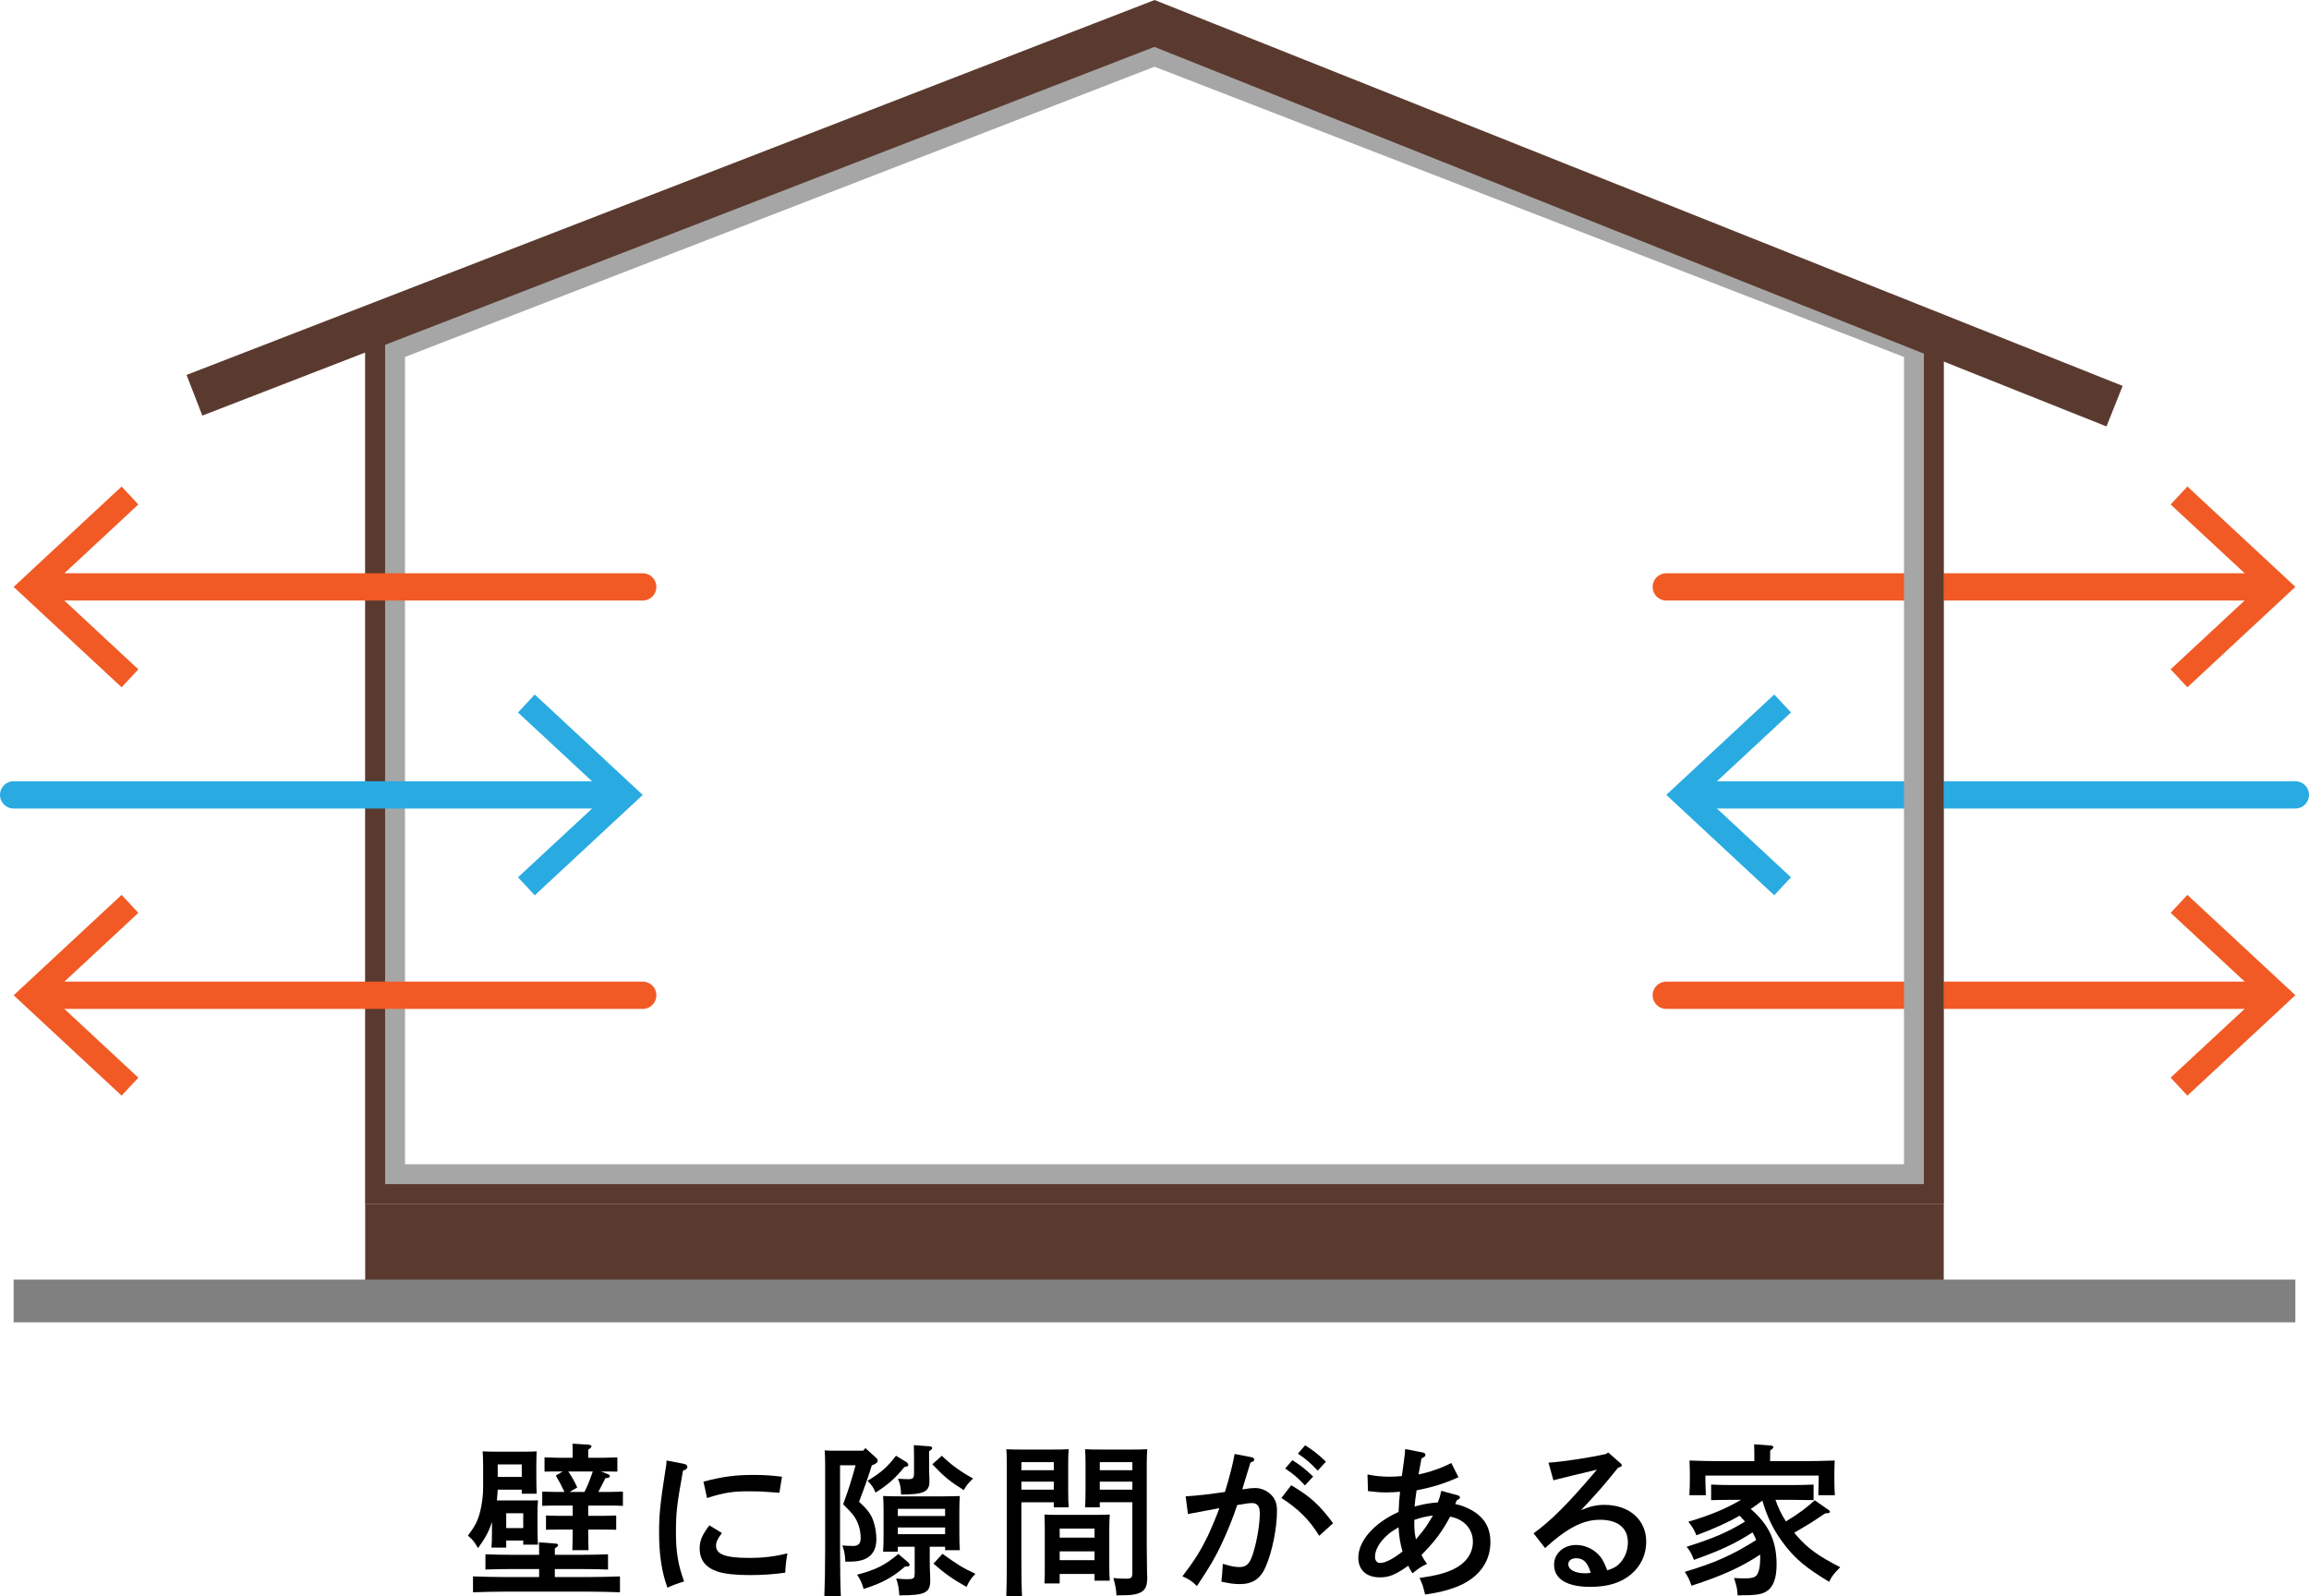
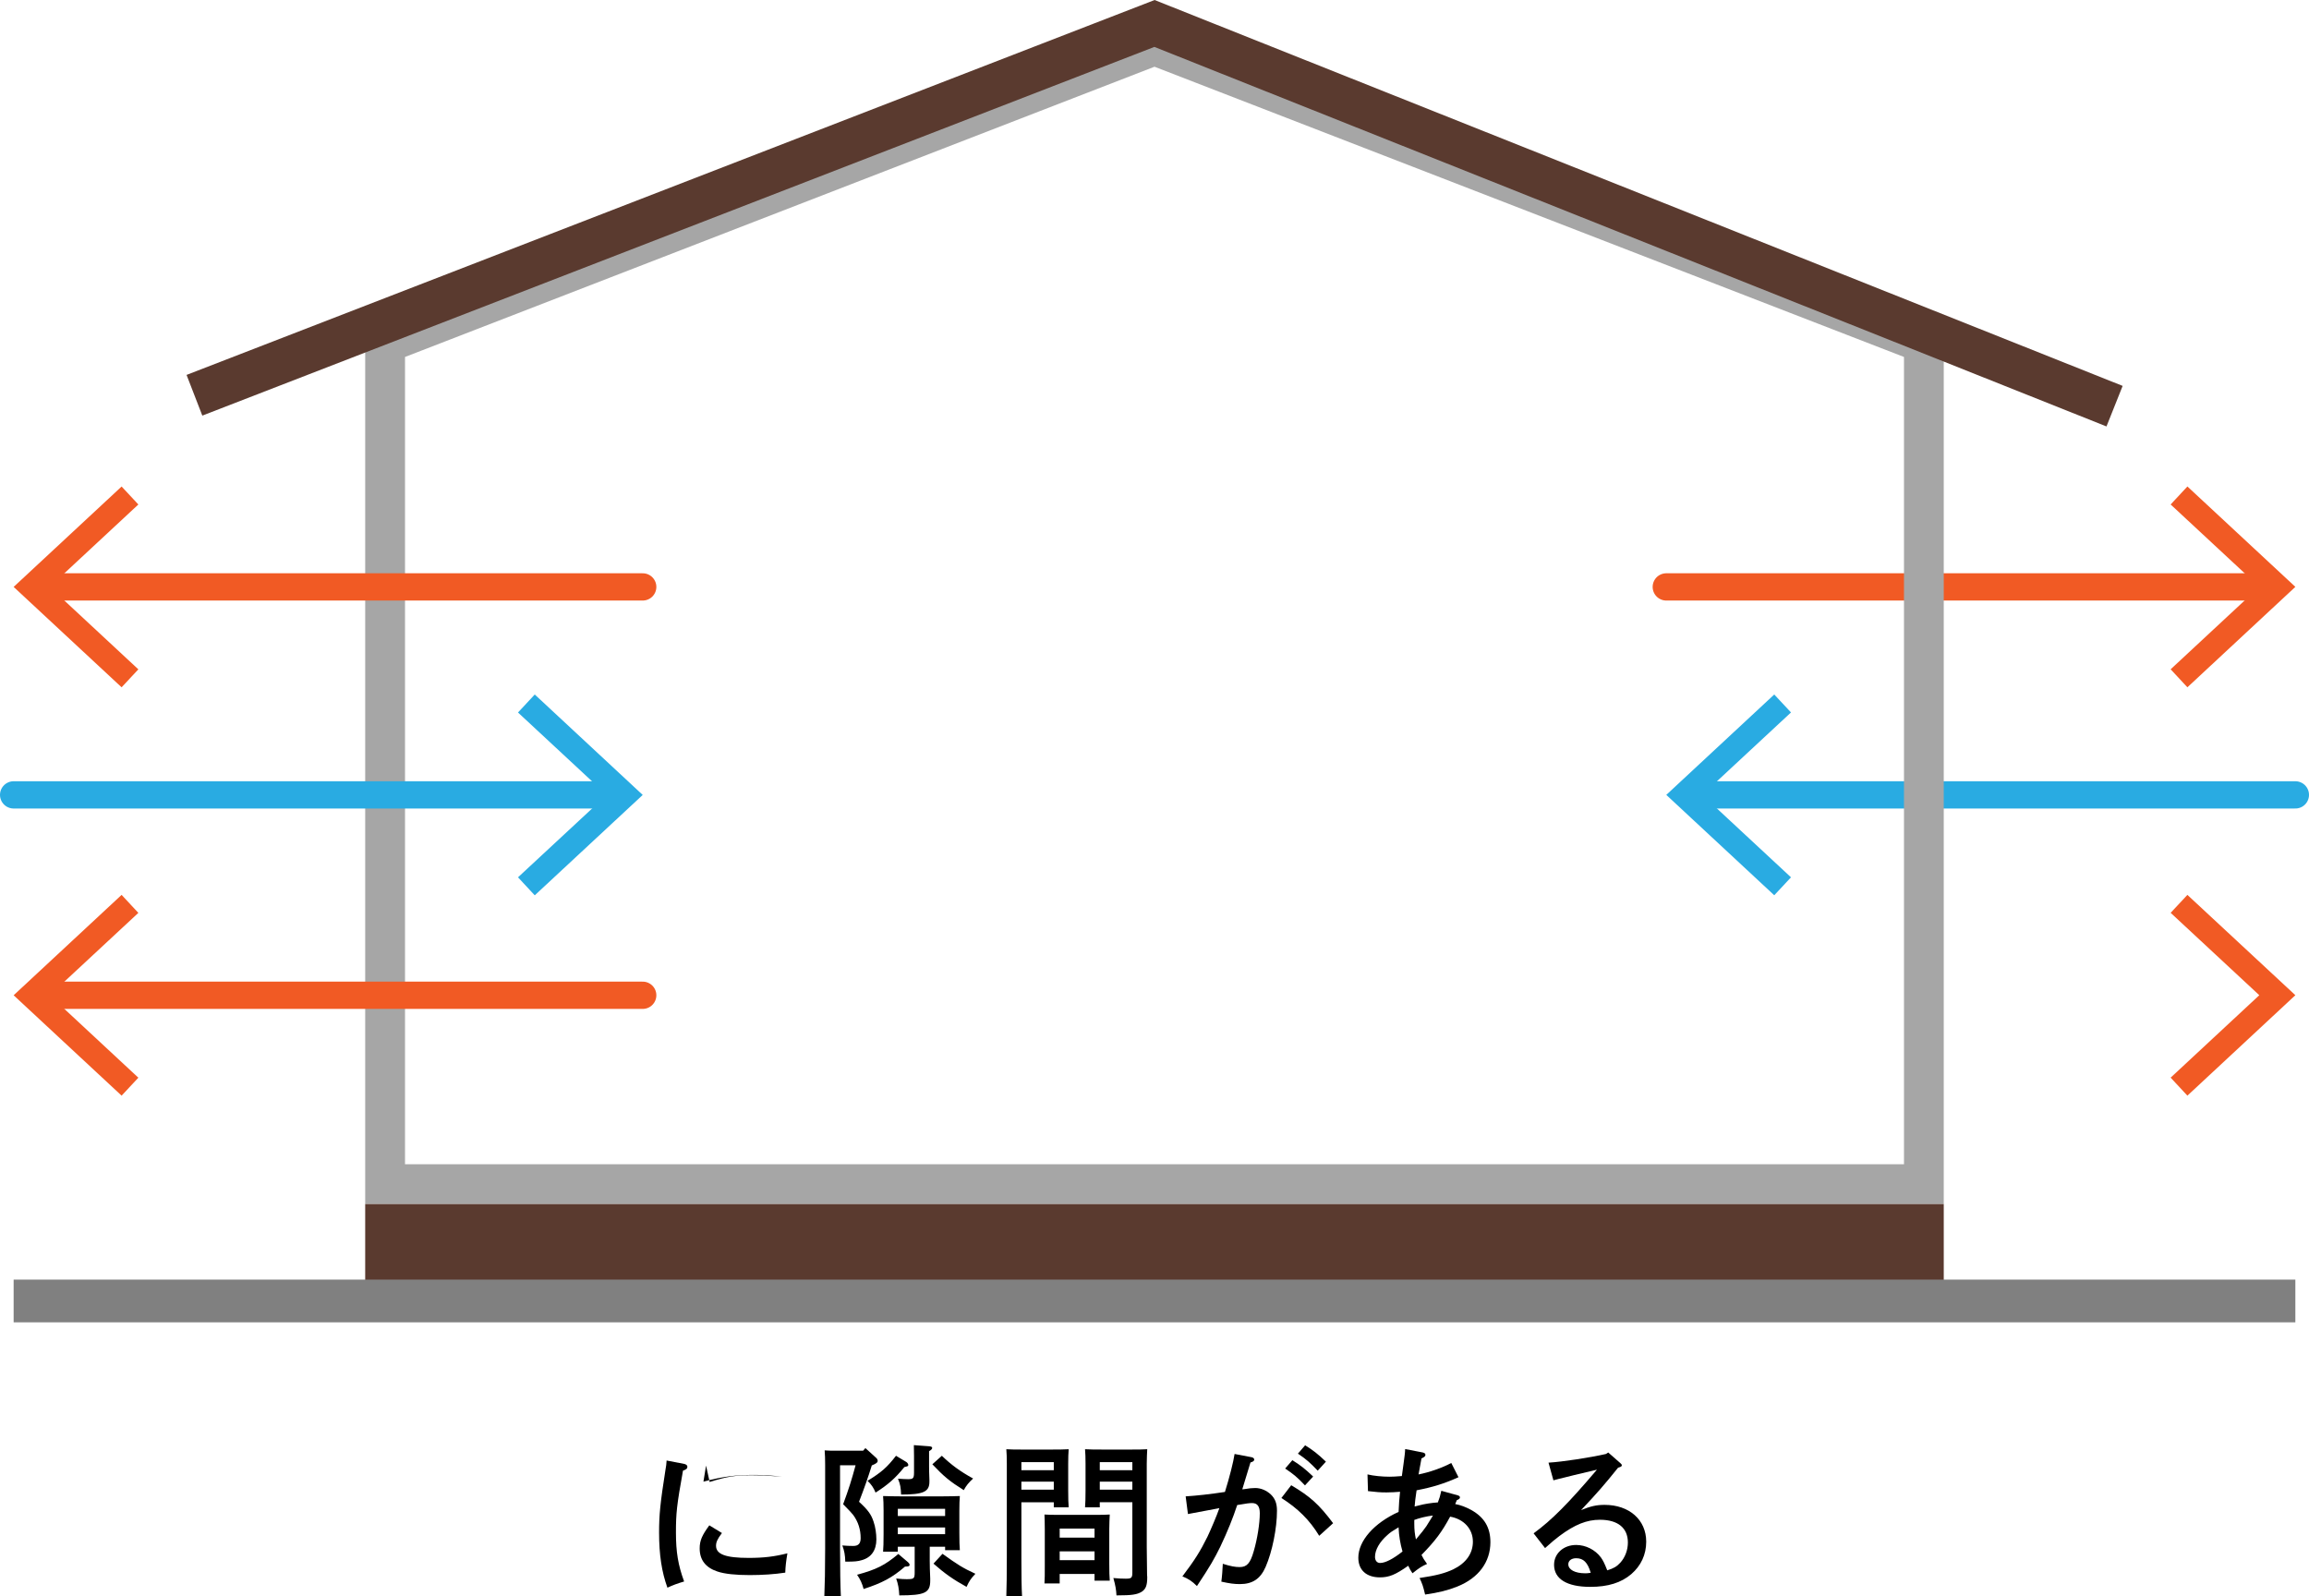
<svg xmlns="http://www.w3.org/2000/svg" id="_レイヤー_2" viewBox="0 0 423.24 292.58">
  <defs>
    <style>.cls-1{fill:#f15a24;}.cls-2{fill:gray;}.cls-3{stroke:#f15a24;}.cls-3,.cls-4{stroke-linecap:round;stroke-linejoin:round;stroke-width:5px;}.cls-3,.cls-4,.cls-5{fill:none;}.cls-4{stroke:#29abe2;}.cls-6{fill:#a6a6a6;}.cls-7{fill:#29abe2;}.cls-8{fill:#5a3a2f;}.cls-5{stroke:#5a3a2f;stroke-miterlimit:10;stroke-width:8px;}</style>
  </defs>
  <g id="_素材">
-     <line class="cls-3" x1="415.86" y1="182.43" x2="305.43" y2="182.43" />
    <polygon class="cls-1" points="400.95 164.03 397.88 167.32 414.13 182.42 397.88 197.53 400.95 200.83 420.74 182.42 400.95 164.03" />
    <line class="cls-3" x1="415.86" y1="107.58" x2="305.43" y2="107.58" />
    <polygon class="cls-1" points="400.95 89.17 397.88 92.47 414.13 107.57 397.88 122.68 400.95 125.98 420.74 107.57 400.95 89.17" />
    <line class="cls-4" x1="420.74" y1="145.7" x2="310.31" y2="145.7" />
    <polygon class="cls-7" points="325.22 127.3 328.29 130.59 312.03 145.7 328.29 160.81 325.22 164.1 305.43 145.7 325.22 127.3" />
    <path class="cls-6" d="M211.62,12.23l137.38,53.2v147.97H74.24V65.43L211.62,12.23M211.62,4.41L66.94,60.43v160.27h289.35V60.43L211.62,4.41h0Z" />
-     <path class="cls-8" d="M211.62,8.32l141.03,54.61v154.12H70.59V62.93L211.62,8.32M211.62,4.41L66.94,60.43v160.27h289.35V60.43L211.62,4.41h0Z" />
    <rect class="cls-8" x="66.94" y="220.7" width="289.35" height="17.76" />
    <polyline class="cls-5" points="387.6 74.45 211.62 4.3 35.64 72.45" />
    <rect class="cls-2" x="2.5" y="234.55" width="418.24" height="7.83" />
    <line class="cls-3" x1="7.38" y1="107.58" x2="117.81" y2="107.58" />
    <polygon class="cls-1" points="22.29 125.98 25.36 122.69 9.11 107.58 25.36 92.47 22.29 89.18 2.5 107.58 22.29 125.98" />
    <line class="cls-3" x1="7.38" y1="182.43" x2="117.81" y2="182.43" />
    <polygon class="cls-1" points="22.29 200.83 25.36 197.54 9.11 182.43 25.36 167.33 22.29 164.03 2.5 182.43 22.29 200.83" />
    <line class="cls-4" x1="2.5" y1="145.7" x2="112.93" y2="145.7" />
    <polygon class="cls-7" points="98.02 164.11 94.95 160.81 111.21 145.71 94.95 130.6 98.02 127.3 117.81 145.71 98.02 164.11" />
-     <path d="M92.79,282.38v1.29h-2.7c.06-.69.09-1.71.09-3.18v-1.53c-.57,1.77-1.23,2.97-2.55,4.8-.81-1.32-.93-1.47-1.86-2.28,1.26-1.68,1.77-2.64,2.19-4.2.39-1.44.6-3.15.6-4.62v-3.99q-.03-2.1-.09-2.64c.69.03,1.29.06,2.16.06h5.58c.9,0,1.5-.03,2.16-.06-.03.54-.06,1.68-.06,2.64v2.01c0,1.41.03,2.43.06,3.12h-2.73v-.75h-4.41c-.03.66-.09,1.32-.15,1.98h5.34c.9,0,1.5,0,2.19-.03-.06.54-.09,1.68-.09,2.64v2.37c0,1.41.03,2.43.09,3.12h-2.7v-.75h-3.12ZM98.82,287.6h-5.04c-1.56,0-3.54.03-4.8.09v-2.79c1.26.06,3.24.09,4.8.09h5.04v-.36c0-.84,0-1.5-.03-1.92l2.94.21c.36,0,.57.12.57.3s-.18.33-.6.6v1.17h4.95c1.38,0,3.51-.03,4.8-.09v2.79c-1.29-.06-3.42-.09-4.8-.09h-4.95v1.47h5.97c1.89,0,4.44-.06,5.97-.12v2.91c-1.59-.06-4.14-.12-5.97-.12h-15c-1.65,0-4.35.06-5.97.12v-2.91c1.56.06,4.26.12,5.97.12h6.15v-1.47ZM95.64,268.43h-4.41v2.28h4.41v-2.28ZM95.91,277.37h-3.12v2.73h3.12v-2.73ZM111.48,270.23c.18.06.3.21.3.36,0,.21-.27.33-.81.36-.42.81-.84,1.65-1.29,2.52h2.1c.63,0,1.74-.03,2.4-.06v2.61c-.63-.03-1.59-.06-2.4-.06h-3.96v1.89h2.76c.63,0,1.71-.03,2.37-.06v2.61c-.63-.03-1.59-.03-2.37-.03h-2.76c0,1.62.03,2.94.06,3.78h-2.97c.03-.9.06-2.13.06-3.78h-2.52c-.81,0-1.74,0-2.37.03v-2.61c.66.03,1.74.06,2.37.06h2.52v-1.89h-3.21c-.78,0-1.74.03-2.37.06v-2.61c.66.03,1.74.06,2.37.06h1.71c-.57-1.2-.96-1.95-1.59-3l1.26-.75h-.96c-.78,0-1.74,0-2.37.03v-2.61c.66.03,1.74.06,2.37.06h2.79v-.66c0-.87,0-1.44-.03-1.92l2.91.18c.36.03.57.15.57.3,0,.18-.18.36-.6.6v1.5h2.97c.63,0,1.71-.03,2.37-.06v2.61c-.63-.03-1.56-.03-2.37-.03h-.63l1.32.51ZM104.16,269.72c.66.93,1.2,1.92,1.65,2.94l-1.41.81h2.73c.63-1.2,1.08-2.46,1.53-3.75h-4.5Z" />
-     <path d="M125.46,268.34c.33.09.54.27.54.51,0,.33-.21.51-.81.72-1.14,6.33-1.29,7.8-1.29,11.34s.39,5.97,1.5,8.97c-1.29.39-2.04.66-3.06,1.14-1.05-2.88-1.53-6.06-1.53-10.11,0-3.24.21-5.4,1.17-11.49.12-.72.18-1.05.21-1.71l3.27.63ZM132.33,281c-.84,1.11-1.08,1.68-1.08,2.34,0,1.56,1.77,2.22,5.97,2.22,2.79,0,4.74-.24,7.11-.84-.24,1.44-.36,2.43-.39,3.54-1.95.3-4.26.45-6.51.45-2.58,0-4.62-.21-5.94-.66-2.16-.72-3.24-2.13-3.24-4.23,0-1.41.42-2.4,1.77-4.23l2.31,1.41ZM128.94,271.58c3.54-.93,5.88-1.23,9.21-1.23,1.86,0,3.21.09,5.19.33l-.48,2.94c-.54-.03-.96-.06-1.23-.09-1.86-.15-2.73-.18-4.38-.18-2.94,0-4.5.24-7.65,1.23l-.66-3Z" />
+     <path d="M125.46,268.34c.33.09.54.27.54.51,0,.33-.21.51-.81.72-1.14,6.33-1.29,7.8-1.29,11.34s.39,5.97,1.5,8.97c-1.29.39-2.04.66-3.06,1.14-1.05-2.88-1.53-6.06-1.53-10.11,0-3.24.21-5.4,1.17-11.49.12-.72.18-1.05.21-1.71l3.27.63ZM132.33,281c-.84,1.11-1.08,1.68-1.08,2.34,0,1.56,1.77,2.22,5.97,2.22,2.79,0,4.74-.24,7.11-.84-.24,1.44-.36,2.43-.39,3.54-1.95.3-4.26.45-6.51.45-2.58,0-4.62-.21-5.94-.66-2.16-.72-3.24-2.13-3.24-4.23,0-1.41.42-2.4,1.77-4.23l2.31,1.41ZM128.94,271.58c3.54-.93,5.88-1.23,9.21-1.23,1.86,0,3.21.09,5.19.33c-.54-.03-.96-.06-1.23-.09-1.86-.15-2.73-.18-4.38-.18-2.94,0-4.5.24-7.65,1.23l-.66-3Z" />
    <path d="M153.98,268.58v15.24c0,3.84.06,6.87.15,8.76h-3.03c.09-1.98.15-5.01.15-8.76v-15.3c0-.93-.03-2.1-.09-2.67.66.06,1.29.06,2.16.06h4.89l.42-.48,1.98,1.8c.18.15.27.36.27.54,0,.3-.27.51-1.08.84-.63,2.07-1.41,4.26-2.34,6.66,1.62,1.47,2.25,2.34,2.67,3.66.33.93.51,2.19.51,3.24,0,1.98-.93,3.33-2.7,3.81-.72.21-1.26.27-3,.27-.03-1.23-.18-2.01-.54-2.97.51.06,1.5.09,2.01.09.93,0,1.35-.45,1.35-1.44,0-1.56-.45-3-1.38-4.26-.21-.27-.81-.93-1.83-1.95,1.02-2.76,1.56-4.47,2.28-7.14h-2.85ZM166.43,286.34c.18.15.3.33.3.48,0,.27-.21.33-.84.33-2.37,2.04-4.17,3-7.59,4.11-.24-.93-.6-1.77-1.2-2.61,3.54-.96,5.1-1.74,7.56-3.81l1.77,1.5ZM166.13,267.98c.18.12.36.36.36.54,0,.21-.06.24-.72.39-1.68,2.07-2.97,3.21-5.28,4.68-.33-.84-.81-1.56-1.47-2.16,2.55-1.56,3.6-2.49,5.22-4.59l1.89,1.14ZM170.42,283.52v2.61c0,.54.03,2.16.09,3.21v.39c0,2.22-.96,2.7-5.67,2.7-.06-1.26-.21-2.04-.57-3.09.96.09,1.38.12,1.89.12,1.38,0,1.5-.09,1.5-1.26v-4.68h-3.09v.9h-2.7c.06-.69.09-1.71.09-3.18v-4.35c0-.96-.03-2.13-.09-2.67,1.05.03,1.98.06,3.3.06h7.47c1.32,0,2.25-.03,3.3-.06-.06.54-.09,1.71-.09,2.67v4.14c0,1.41.03,2.43.09,3.12h-2.7v-.63h-2.82ZM173.24,276.56h-8.67v1.32h8.67v-1.32ZM173.24,279.98h-8.67v1.23h8.67v-1.23ZM170.36,271.61c0,1.83-1.11,2.34-5.19,2.34-.06-1.32-.12-1.77-.57-2.91.9.06,1.35.09,1.86.09.93,0,1.08-.18,1.08-1.23v-3.09l-.03-1.92,2.82.21c.36.03.54.12.54.3s-.15.36-.57.6v2.79c0,.45,0,1.05.06,2.43v.39ZM172.64,266.84c1.68,1.62,3.33,2.85,5.73,4.17-.81.75-1.26,1.29-1.71,2.13-2.58-1.62-3.63-2.49-5.76-4.74l1.74-1.56ZM172.76,284.81c2.76,1.98,3.69,2.58,6.03,3.66-.84.9-1.11,1.29-1.62,2.4-2.46-1.35-4.05-2.49-6.06-4.26l1.65-1.8Z" />
    <path d="M187.22,285.53c0,3.18.03,5.52.12,7.02h-2.88c.06-1.71.09-3.93.09-7.02v-17.22c0-.96-.03-2.13-.09-2.67.9.06,1.77.06,3.03.06h5.07c1.38,0,2.34,0,3.33-.06-.06.54-.09,1.71-.09,2.67v4.86c0,1.41.03,2.43.09,3.12h-2.73v-.93h-5.94v10.17ZM193.16,268.01h-5.94v1.47h5.94v-1.47ZM193.16,271.58h-5.94v1.47h5.94v-1.47ZM194.24,290.24h-2.79c.06-.72.06-1.71.06-3.21v-6.75c0-.96-.03-2.13-.06-2.67.66.03,1.29.06,2.16.06h7.65c.87,0,1.5-.03,2.16-.06-.03.54-.09,1.71-.09,2.67v6.33c0,1.41.03,2.43.09,3.12h-2.79v-1.23h-6.39v1.74ZM200.63,280.19h-6.39v1.65h6.39v-1.65ZM200.63,284.36h-6.39v1.62h6.39v-1.62ZM201.59,276.29h-2.7c.06-.69.09-1.71.09-3.12v-4.86c0-.96-.03-2.13-.09-2.67.96.06,1.92.06,3.3.06h5.1c1.26,0,2.1,0,3-.06-.03.54-.09,1.71-.09,2.67v15.18c0,1.14.03,2.88.06,5.28,0,.06.03.12.03.33,0,1.5-.27,2.19-1.02,2.67-.84.51-1.77.66-4.5.66h-.12c-.06-1.05-.18-1.8-.57-3.18.99.09,1.47.12,2.28.12,1.05,0,1.2-.15,1.2-1.17v-12.84h-5.97v.93ZM207.56,268.01h-5.97v1.47h5.97v-1.47ZM207.56,271.58h-5.97v1.47h5.97v-1.47Z" />
    <path d="M229.45,267.11c.27.06.45.24.45.42,0,.24-.18.39-.69.54q-1.02,3.42-1.5,4.92c.12,0,.15,0,.33-.03.87-.15,1.5-.21,2.04-.21,1.02,0,2.04.42,2.85,1.17.78.75,1.14,1.62,1.14,3,0,3.21-.87,7.5-2.07,10.26-.96,2.22-2.4,3.18-4.74,3.18-1.05,0-1.89-.12-3.39-.45.12-.81.24-2.43.27-3.27,1.44.45,2.25.6,3.09.6,1.32,0,1.95-.69,2.58-2.91.66-2.22,1.11-5.13,1.11-6.96,0-1.26-.45-1.86-1.41-1.86-.48,0-.99.06-2.73.36-.78,2.37-1.74,4.77-3.09,7.62-1.14,2.31-1.86,3.57-4.29,7.23-.9-.9-1.59-1.35-2.67-1.77,2.25-2.97,3.27-4.59,4.59-7.26.6-1.26,1.74-3.93,2.19-5.25-1.77.33-3.72.69-5.76,1.08l-.42-3.24c1.95-.12,4.44-.39,7.2-.81.84-2.67,1.56-5.55,1.77-6.96l3.15.6ZM236.68,272.24c3.48,2.07,5.07,3.48,7.68,6.96l-2.55,2.31c-1.74-2.88-3.93-5.04-6.93-6.93l1.8-2.34ZM236.89,267.65c1.41.87,2.34,1.59,3.81,3l-1.5,1.62c-1.38-1.47-2.07-2.04-3.63-3.09l1.32-1.53ZM239.23,264.92c1.41.87,2.34,1.59,3.81,3l-1.5,1.65c-1.41-1.47-2.07-2.07-3.63-3.12l1.32-1.53Z" />
    <path d="M260.8,266.24c.3.06.48.21.48.42,0,.27-.18.42-.72.66-.15.75-.18.93-.36,1.95-.09.42-.09.48-.18.99,2.01-.39,4.38-1.23,6-2.1l1.32,2.61c-2.67,1.2-4.74,1.83-7.68,2.4-.18,1.17-.33,2.37-.36,2.97q.21-.03.84-.21c.84-.24,2.37-.48,3.42-.54.3-.78.42-1.17.63-2.13l3.03.84c.24.06.39.21.39.36,0,.21-.15.36-.57.51l-.3.72c.99.18,2.01.57,2.97,1.11,2.37,1.32,3.48,3.21,3.48,5.88,0,3.63-2.16,6.57-6.06,8.13-1.8.72-3.42,1.11-5.91,1.47-.36-1.56-.54-2.04-1.02-3.03,3.18-.48,4.62-.87,6.18-1.59,2.34-1.14,3.6-2.91,3.6-5.07,0-2.34-1.65-4.14-4.17-4.59-1.5,2.79-2.7,4.41-5.25,7.02.3.6.42.81,1.02,1.65-.96.42-1.44.72-2.67,1.71-.39-.57-.45-.69-.78-1.38-2.34,1.65-3.51,2.13-5.19,2.13-2.49,0-3.96-1.35-3.96-3.6,0-3.09,2.88-6.36,7.38-8.4.09-1.83.09-1.89.27-3.69-.6.06-1.77.12-2.49.12-1.11,0-1.89-.06-3.39-.24l-.09-3.06c1.14.27,2.7.42,4.02.42.6,0,1.17-.03,2.28-.12q.15-1.17.3-2.19c.18-1.29.3-2.22.3-2.76l3.24.63ZM256.36,279.95c-1.29.78-1.47.9-2.04,1.41-1.47,1.29-2.28,2.73-2.28,4.02,0,.66.36,1.11.93,1.11.96,0,2.4-.75,4.11-2.1-.42-1.44-.66-2.94-.72-4.44ZM259.24,279.35c0,1.02.09,1.86.3,2.82q1.47-1.74,1.92-2.43.21-.33.93-1.5.15-.24.27-.45c-1.23.15-2.46.45-3.42.81v.75Z" />
    <path d="M283.84,268.1c2.58-.15,7.65-.93,10.53-1.59l.42-.27,2.19,1.92c.24.21.3.3.3.42,0,.18-.15.27-.42.36l-.27.09c-2.55,3.18-3.84,4.65-6.78,7.77,1.77-.72,2.82-.96,4.32-.96,4.5,0,7.62,2.73,7.62,6.75,0,2.37-.96,4.41-2.73,5.94-1.86,1.59-4.29,2.34-7.53,2.34-4.26,0-6.63-1.44-6.63-4.05,0-2.07,1.74-3.63,4.05-3.63,1.74,0,3.48.87,4.53,2.28.42.6.63,1.02,1.17,2.37,1.17-.36,1.74-.69,2.4-1.41.87-.96,1.38-2.31,1.38-3.69,0-2.67-1.83-4.17-5.13-4.17-2.4,0-4.59.87-7.41,2.97-.78.6-1.35,1.05-2.64,2.22l-2.1-2.7c3.36-2.46,6.36-5.49,11.61-11.67-2.4.57-2.76.66-4.17.99l-1.68.42c-.51.12-1.74.42-2.13.54l-.9-3.24ZM288.91,285.62c-.87,0-1.44.45-1.44,1.11,0,.99,1.23,1.65,3.09,1.65.36,0,.39,0,1.02-.09-.57-1.92-1.35-2.67-2.67-2.67Z" />
-     <path d="M317.85,274.91c-1.29,0-2.97.03-4.2.06v-2.85c1.14.06,2.85.09,4.2.09h10.38c1.2,0,3.15-.03,4.2-.09v2.85c-1.11-.03-3.06-.06-4.2-.06h-2.79c.48,1.38,1.11,2.73,1.92,3.96,2.34-1.41,3.84-2.55,5.28-3.87l2.46,1.71c.21.15.33.27.33.36,0,.24-.18.3-.87.33-2.1,1.41-3.03,2.01-3.63,2.34l-2.04,1.2c.12.18.27.33.42.51,2.04,2.37,3.99,3.75,8.01,5.82-1.14,1.14-1.56,1.65-2.04,2.67-4.17-2.52-6.18-4.17-8.19-6.81-1.92-2.49-3.09-4.83-4.05-8.07-.69.54-1.41,1.05-2.13,1.53,3.36,2.91,4.74,5.91,4.74,10.17,0,2.46-.57,4.05-1.74,4.86-.9.63-2.01.81-5.4.81-.06-1.17-.18-1.71-.66-3.18.99.06,1.5.06,2.13.06,1.11,0,1.62-.15,2.01-.57.42-.51.66-1.65.66-3.18,0-.21,0-.39-.03-.6-3.42,2.28-7.08,3.93-12.57,5.7-.36-1.11-.66-1.68-1.23-2.55,5.43-1.59,8.76-3.09,13.08-5.82-.09-.27-.21-.51-.33-.78-.12-.24-.21-.45-.33-.63-3.24,2.1-6,3.36-10.74,5.04-.48-1.23-.72-1.65-1.35-2.4,4.77-1.5,7.5-2.64,10.71-4.62l-.99-1.08c-2.22,1.29-4.74,2.4-7.92,3.6-.42-1.05-.63-1.38-1.47-2.49,4.02-1.2,6.87-2.37,9.66-4.02h-1.29ZM330.36,267.83c2.04,0,4.38-.06,5.94-.12-.03,1.08-.06,1.62-.06,2.28v1.47c0,.75.03,1.65.09,2.61h-3.03c.03-.87.06-1.92.06-2.61v-.99h-20.76v.99c0,.69.06,1.74.09,2.61h-3.03c.06-.96.09-1.86.09-2.61v-1.47c0-.66-.03-1.2-.06-2.28,1.53.06,3.9.12,5.94.12h5.94v-1.17c0-.63-.03-1.29-.03-1.92l2.94.21c.36.03.57.12.57.3s-.18.36-.57.6l-.03,1.98h5.91Z" />
  </g>
</svg>